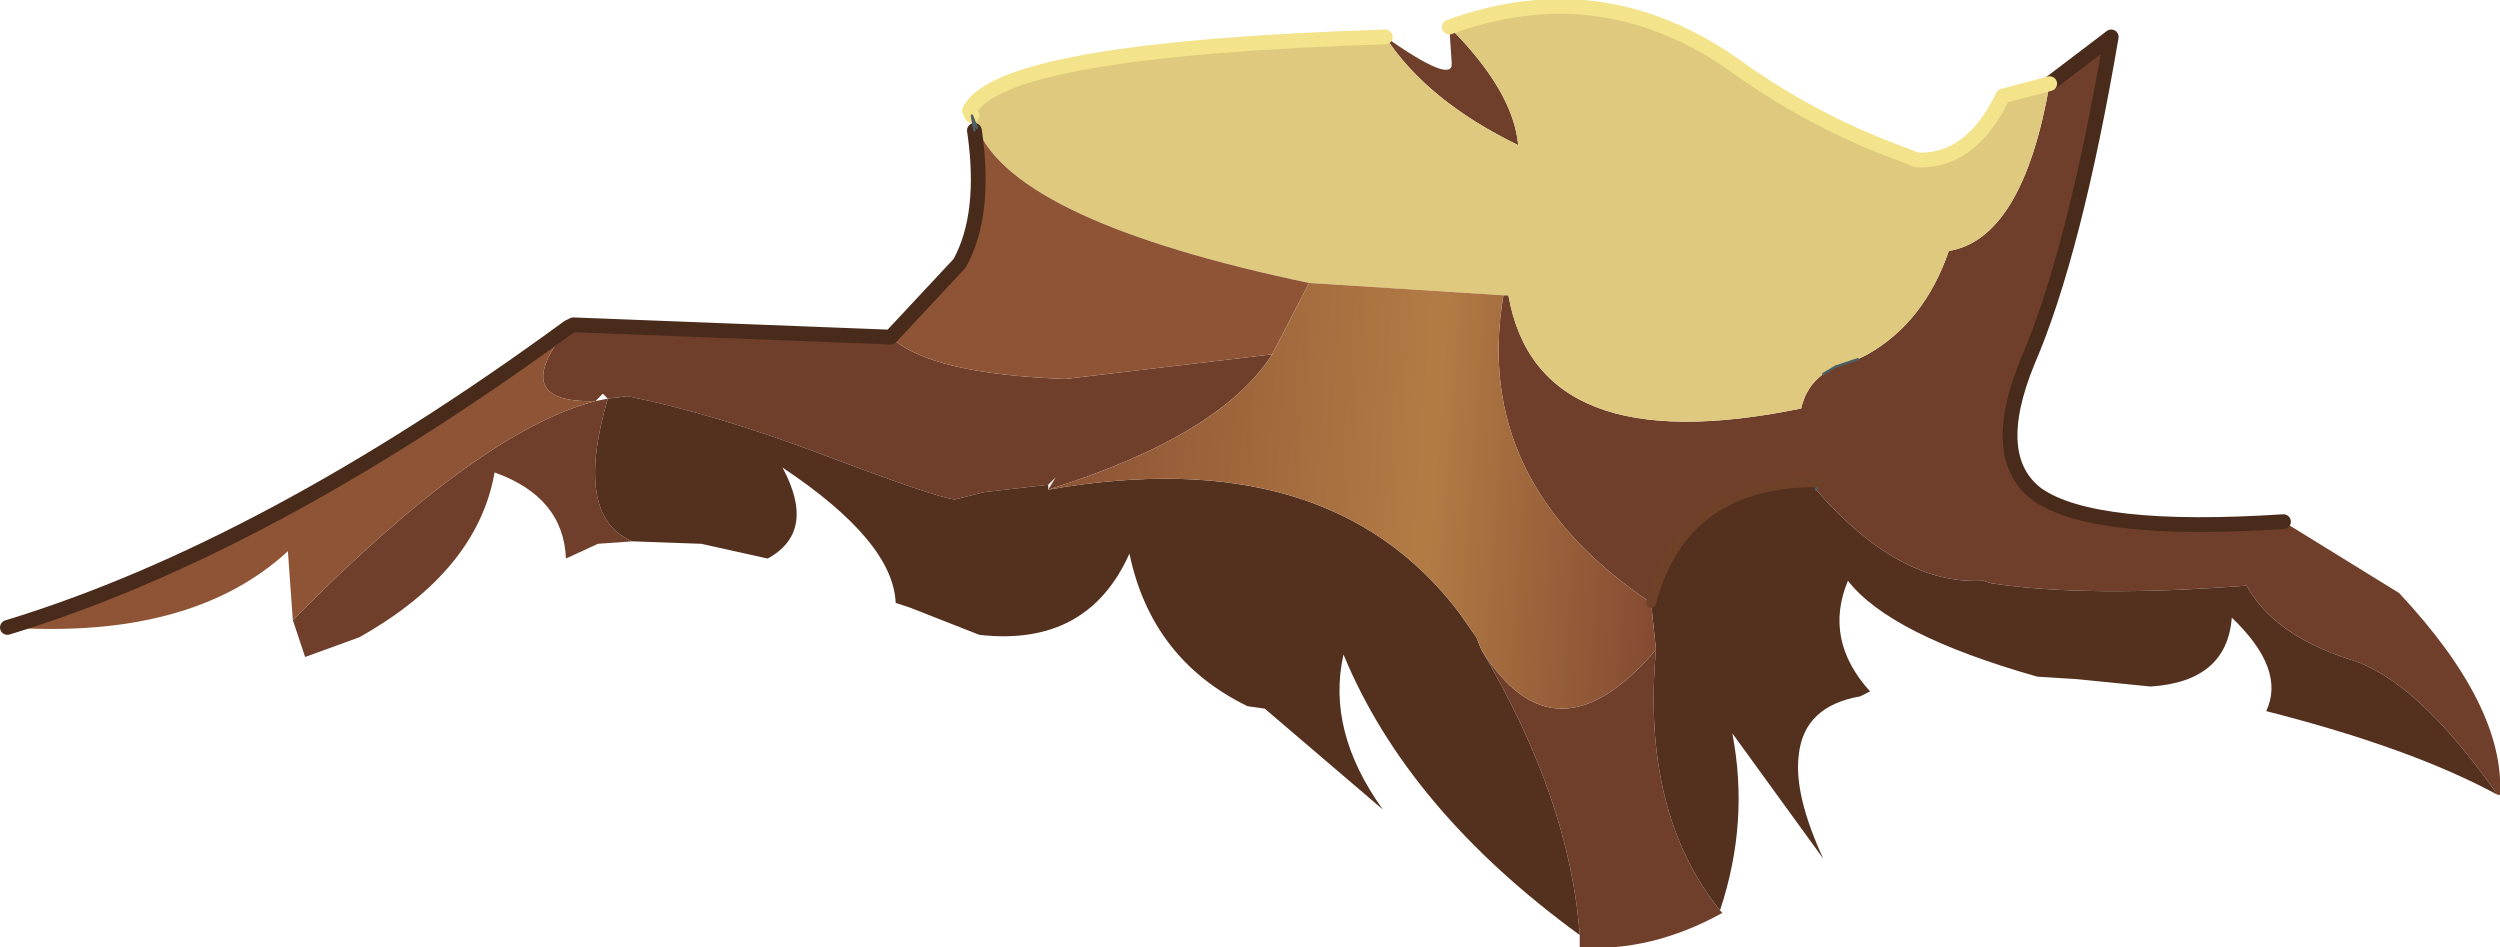
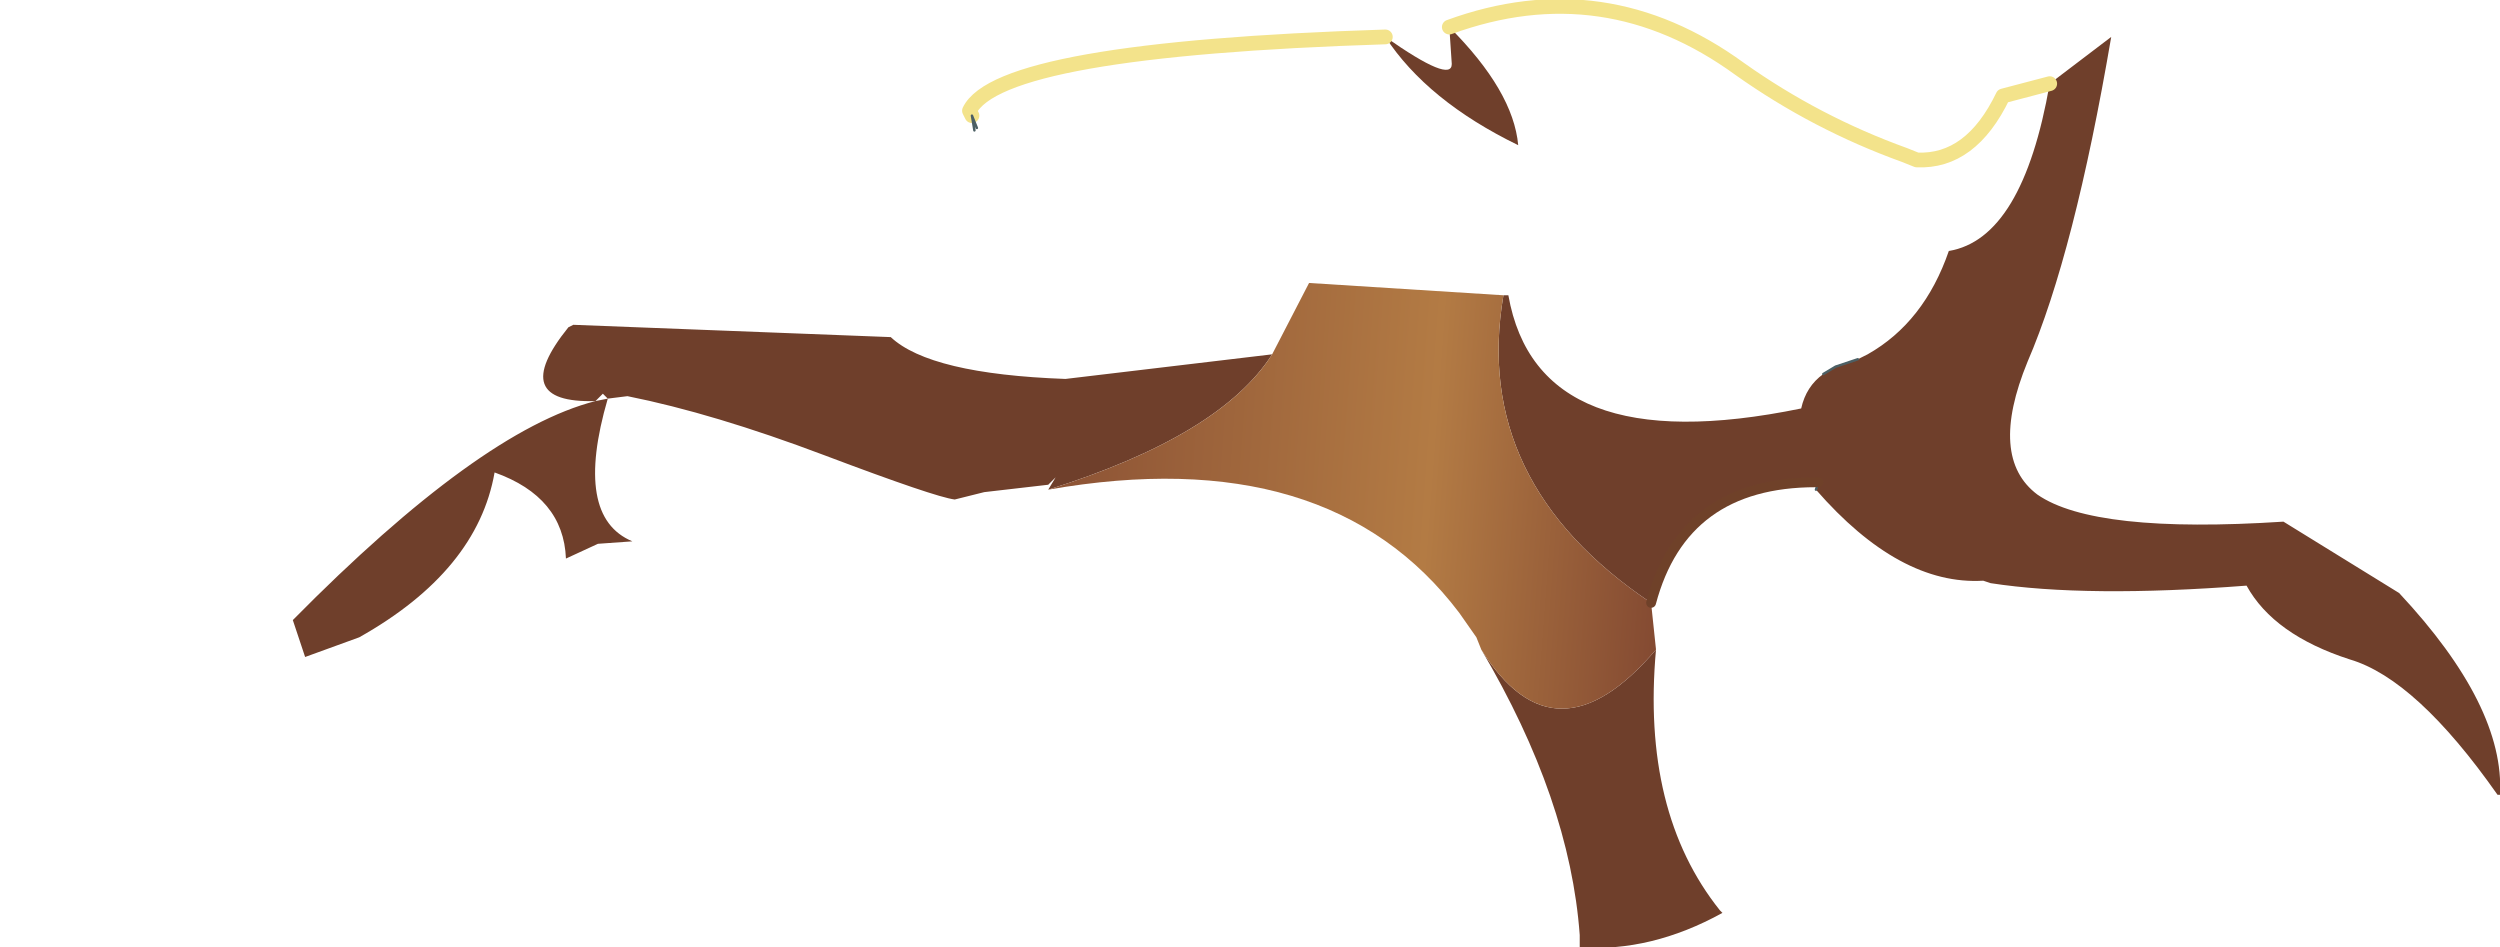
<svg xmlns="http://www.w3.org/2000/svg" height="19.25px" width="50.8px">
  <g transform="matrix(1.0, 0.0, 0.0, 1.0, 0.15, 0.15)">
    <path d="M11.4 6.5 L11.5 6.45 17.95 6.7 Q18.75 7.45 21.5 7.55 L25.7 7.05 Q24.65 8.7 21.15 9.8 L21.3 9.55 21.15 9.7 19.85 9.85 19.25 10.0 Q18.85 9.95 16.6 9.1 14.35 8.25 12.6 7.9 L12.2 7.95 12.1 7.85 11.95 8.0 12.2 7.95 Q11.5 10.35 12.7 10.85 L12.0 10.9 11.35 11.2 Q11.3 9.95 9.9 9.45 9.55 11.45 7.15 12.8 L6.05 13.2 5.8 12.45 Q9.6 8.6 11.95 8.0 10.15 8.05 11.4 6.5 M28.0 0.6 Q29.35 1.55 29.35 1.15 L29.3 0.4 Q30.6 1.7 30.7 2.8 28.85 1.9 28.0 0.6 M41.5 1.55 L42.75 0.6 Q42.0 5.0 41.05 7.2 40.25 9.15 41.25 9.9 42.4 10.7 46.25 10.45 L48.6 11.9 Q50.75 14.2 50.65 16.0 L50.6 16.0 Q48.95 13.65 47.6 13.25 46.05 12.75 45.5 11.75 42.25 12.0 40.3 11.7 L40.15 11.65 Q38.45 11.75 36.75 9.8 L36.8 9.65 36.75 9.65 Q34.05 9.65 33.4 12.1 29.75 9.65 30.4 5.85 L30.5 5.85 Q31.1 9.25 36.45 8.15 36.55 7.7 36.9 7.45 L37.15 7.3 37.6 7.15 37.8 7.05 Q38.95 6.4 39.45 4.95 40.95 4.7 41.5 1.55 M34.8 18.35 L34.85 18.4 Q33.4 19.2 31.95 19.1 L31.95 18.85 Q31.75 16.1 29.95 13.05 31.45 15.45 33.5 13.05 33.2 16.35 34.8 18.35" fill="#6f3f2b" fill-rule="evenodd" stroke="none" />
-     <path d="M19.6 2.2 L19.55 2.1 Q20.15 0.85 28.0 0.6 28.85 1.9 30.7 2.8 30.6 1.7 29.3 0.4 32.45 -0.75 35.2 1.25 36.75 2.35 38.55 3.0 L38.8 3.1 Q39.9 3.15 40.55 1.8 L41.5 1.55 Q40.95 4.7 39.45 4.95 38.95 6.4 37.8 7.05 L37.6 7.15 37.15 7.3 36.9 7.45 Q36.55 7.7 36.45 8.15 31.1 9.25 30.5 5.85 L30.4 5.85 26.45 5.6 Q20.5 4.35 19.7 2.45 L19.6 2.2" fill="#dfc97e" fill-rule="evenodd" stroke="none" />
-     <path d="M17.95 6.7 L19.35 5.2 Q19.9 4.2 19.65 2.5 L19.7 2.45 Q20.5 4.35 26.45 5.6 L25.7 7.05 21.5 7.55 Q18.75 7.45 17.95 6.7 M5.8 12.45 L5.7 11.05 Q3.75 12.85 0.0 12.6 5.25 11.0 11.4 6.5 10.15 8.05 11.95 8.0 9.6 8.6 5.8 12.45" fill="#8e5435" fill-rule="evenodd" stroke="none" />
-     <path d="M50.6 16.0 Q48.85 15.05 45.9 14.3 46.3 13.45 45.2 12.4 45.1 13.7 43.55 13.8 L42.05 13.65 41.25 13.6 Q38.25 12.75 37.4 11.65 36.9 12.85 37.85 13.9 L37.65 14.0 Q36.5 14.2 36.4 15.2 36.3 16.0 36.9 17.3 L35.05 14.75 Q35.4 16.55 34.8 18.35 33.2 16.35 33.5 13.05 L33.4 12.1 Q34.05 9.65 36.75 9.65 L36.75 9.8 Q38.45 11.75 40.15 11.65 L40.3 11.7 Q42.25 12.0 45.5 11.75 46.05 12.75 47.6 13.25 48.95 13.65 50.6 16.0 M31.95 18.85 Q28.45 16.3 27.15 13.15 26.8 14.7 27.95 16.3 L25.55 14.25 25.2 14.2 Q23.25 13.25 22.8 11.1 21.95 13.0 19.75 12.75 L18.35 12.2 18.05 12.1 Q18.0 10.85 15.75 9.35 16.45 10.65 15.45 11.2 L14.1 10.9 12.7 10.85 Q11.5 10.35 12.2 7.95 L12.6 7.9 Q14.35 8.25 16.6 9.1 18.85 9.95 19.25 10.0 L19.85 9.85 21.15 9.7 21.15 9.8 Q26.85 8.8 29.5 12.3 L29.85 12.8 29.95 13.05 Q31.75 16.1 31.95 18.85" fill="#54301f" fill-rule="evenodd" stroke="none" />
    <path d="M21.15 9.8 Q24.65 8.7 25.7 7.05 L26.45 5.6 30.4 5.85 Q29.75 9.65 33.4 12.1 L33.5 13.05 Q31.45 15.45 29.95 13.05 L29.85 12.8 29.5 12.3 Q26.85 8.8 21.15 9.8" fill="url(#gradient0)" fill-rule="evenodd" stroke="none" />
-     <path d="M11.4 6.5 L11.5 6.45 17.95 6.7 19.35 5.2 Q19.9 4.2 19.65 2.5 M41.5 1.55 L42.75 0.6 Q42.0 5.0 41.05 7.2 40.25 9.15 41.25 9.9 42.4 10.7 46.25 10.45 M0.0 12.6 Q5.25 11.0 11.4 6.5" fill="none" stroke="#492b1b" stroke-linecap="round" stroke-linejoin="round" stroke-width="0.3" />
    <path d="M19.6 2.2 L19.55 2.1 Q20.15 0.85 28.0 0.6 M29.3 0.4 Q32.45 -0.75 35.2 1.25 36.75 2.35 38.55 3.0 L38.8 3.1 Q39.9 3.15 40.55 1.8 L41.5 1.55" fill="none" stroke="#f3e38b" stroke-linecap="round" stroke-linejoin="round" stroke-width="0.3" />
    <path d="M19.65 2.5 L19.6 2.2 19.7 2.45 M36.9 7.45 L37.15 7.3 37.6 7.15 M36.75 9.8 L36.8 9.65" fill="none" stroke="#4c5f64" stroke-linecap="round" stroke-linejoin="round" stroke-width="0.05" />
    <path d="M36.8 9.65 L36.75 9.65 Q34.05 9.65 33.4 12.1" fill="none" stroke="#6f4129" stroke-linecap="round" stroke-linejoin="round" stroke-width="0.2" />
  </g>
  <defs>
    <linearGradient gradientTransform="matrix(0.009, 7.0E-4, -6.0E-4, 0.008, 26.75, 6.9)" gradientUnits="userSpaceOnUse" id="gradient0" spreadMethod="pad" x1="-819.2" x2="819.2">
      <stop offset="0.11" stop-color="#8a5034" />
      <stop offset="0.659" stop-color="#b37b44" />
      <stop offset="1.0" stop-color="#824831" />
    </linearGradient>
  </defs>
</svg>